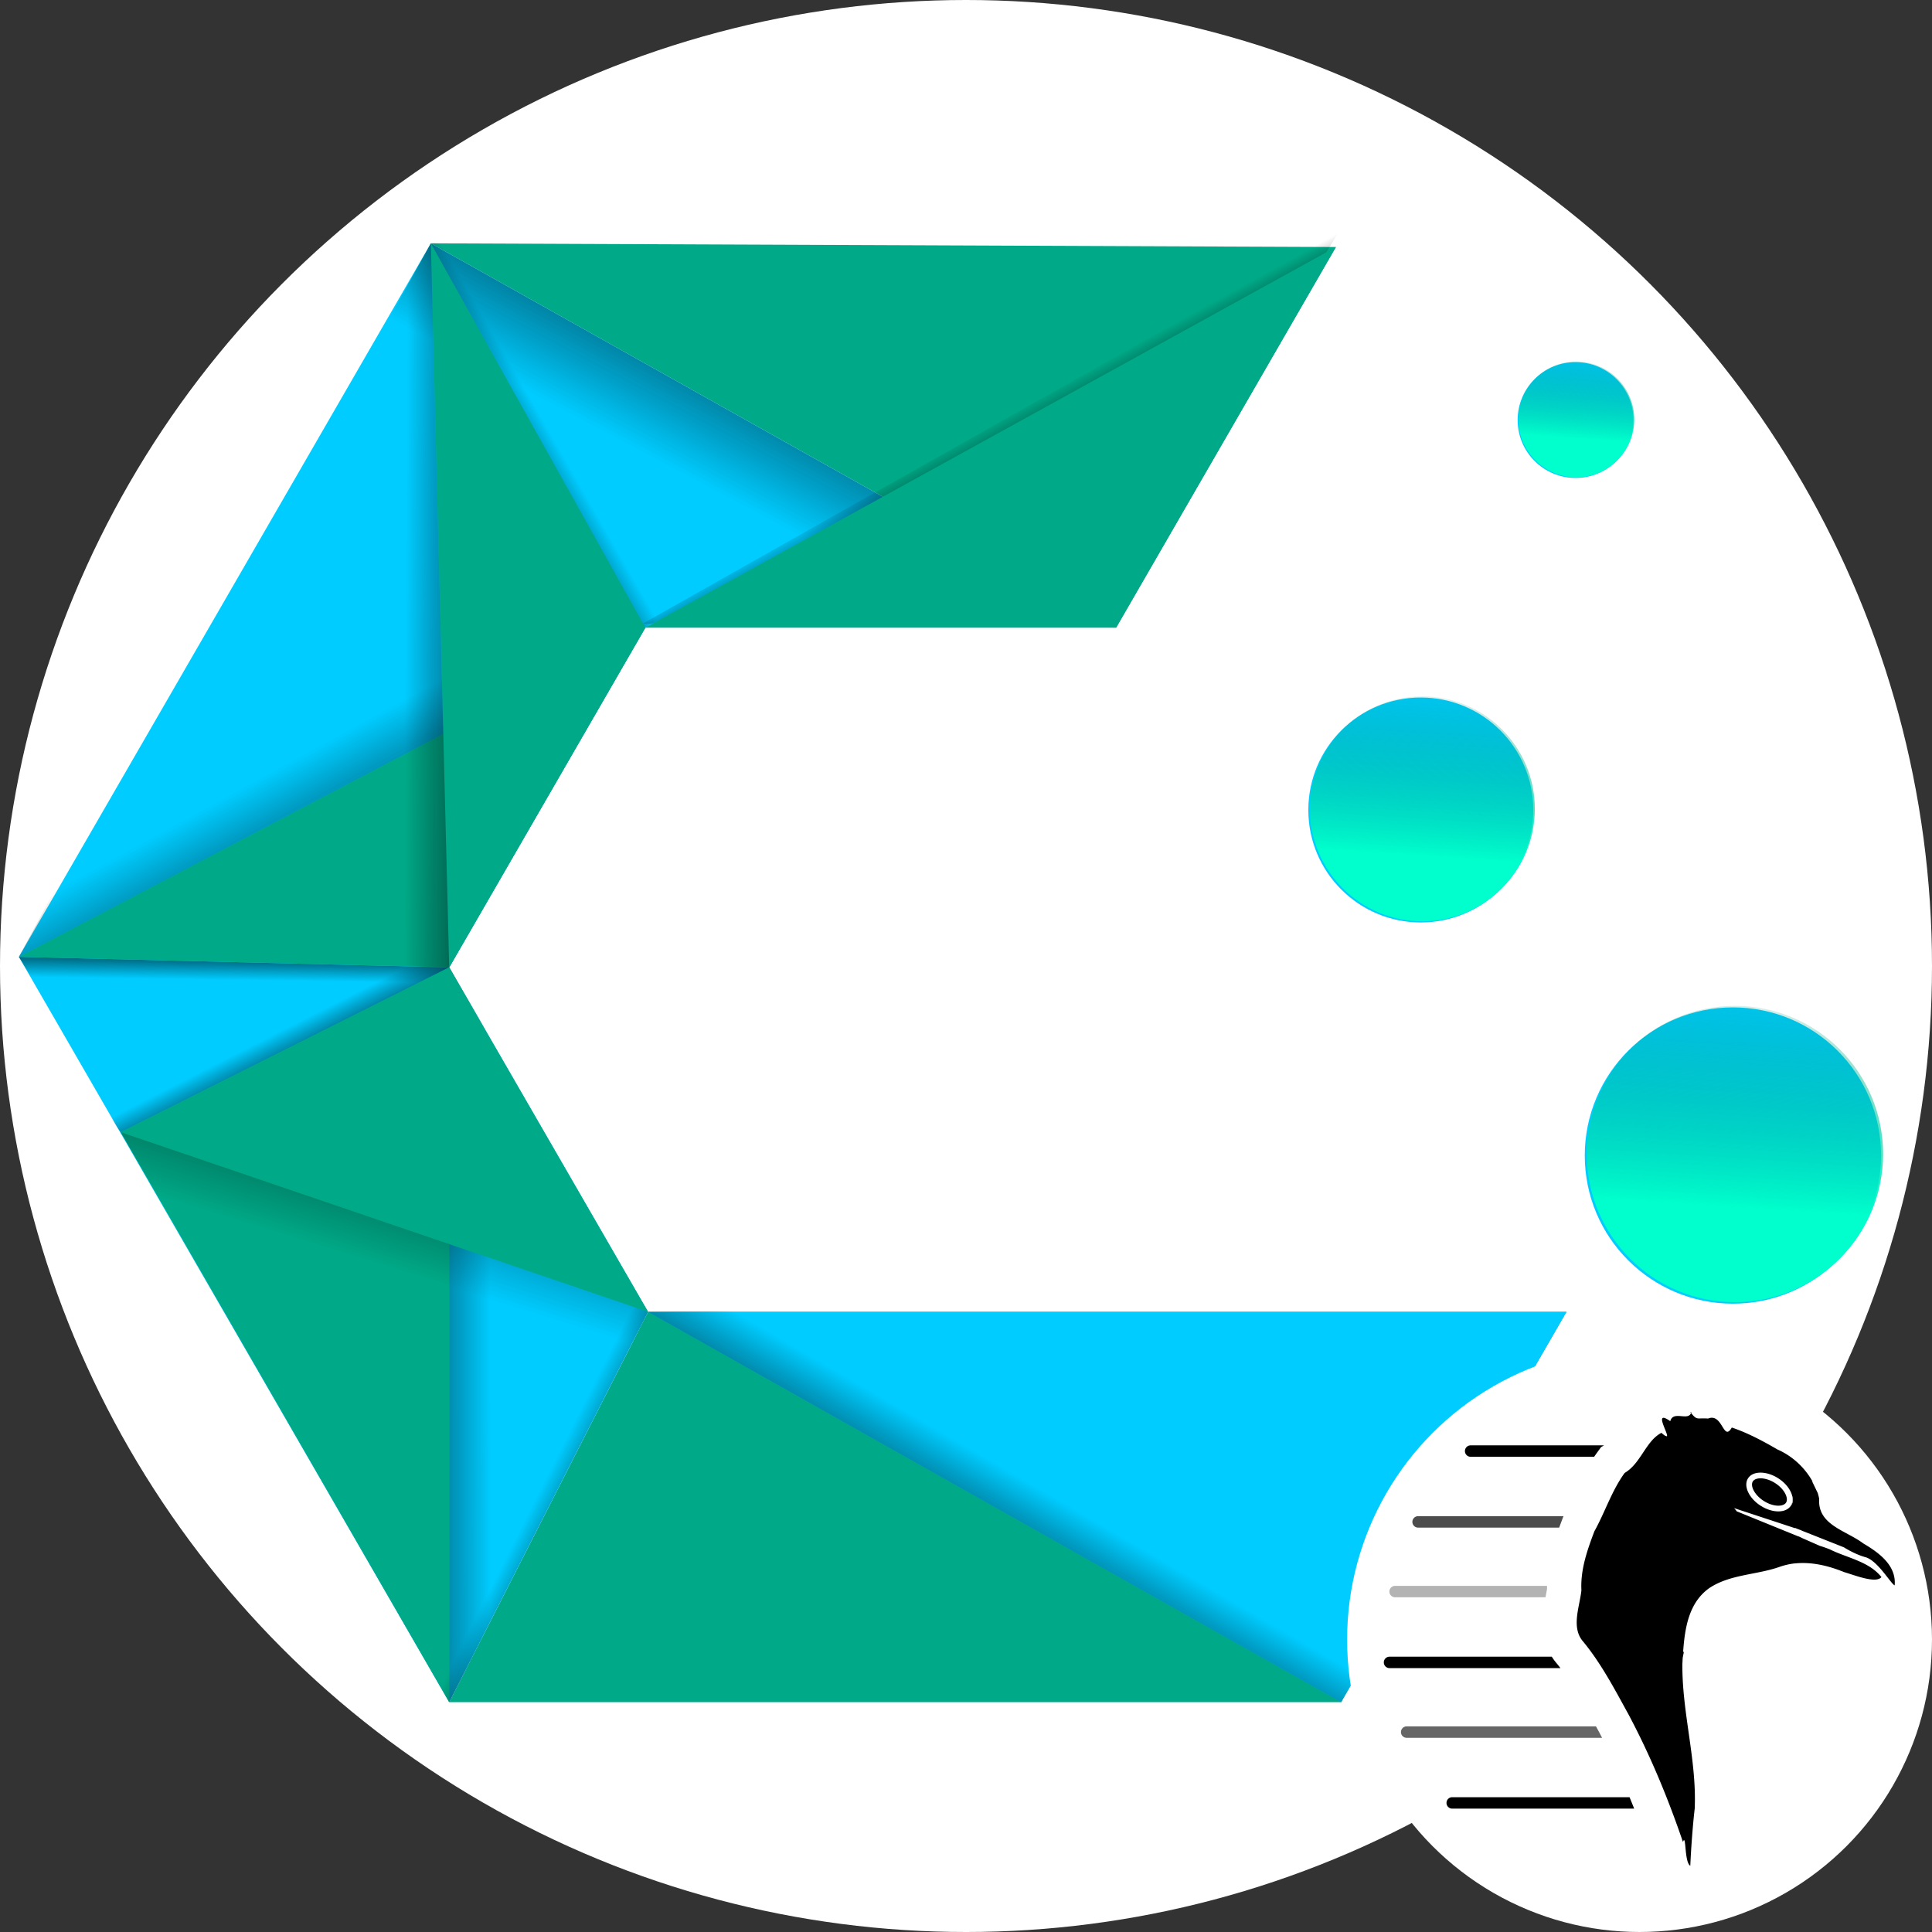
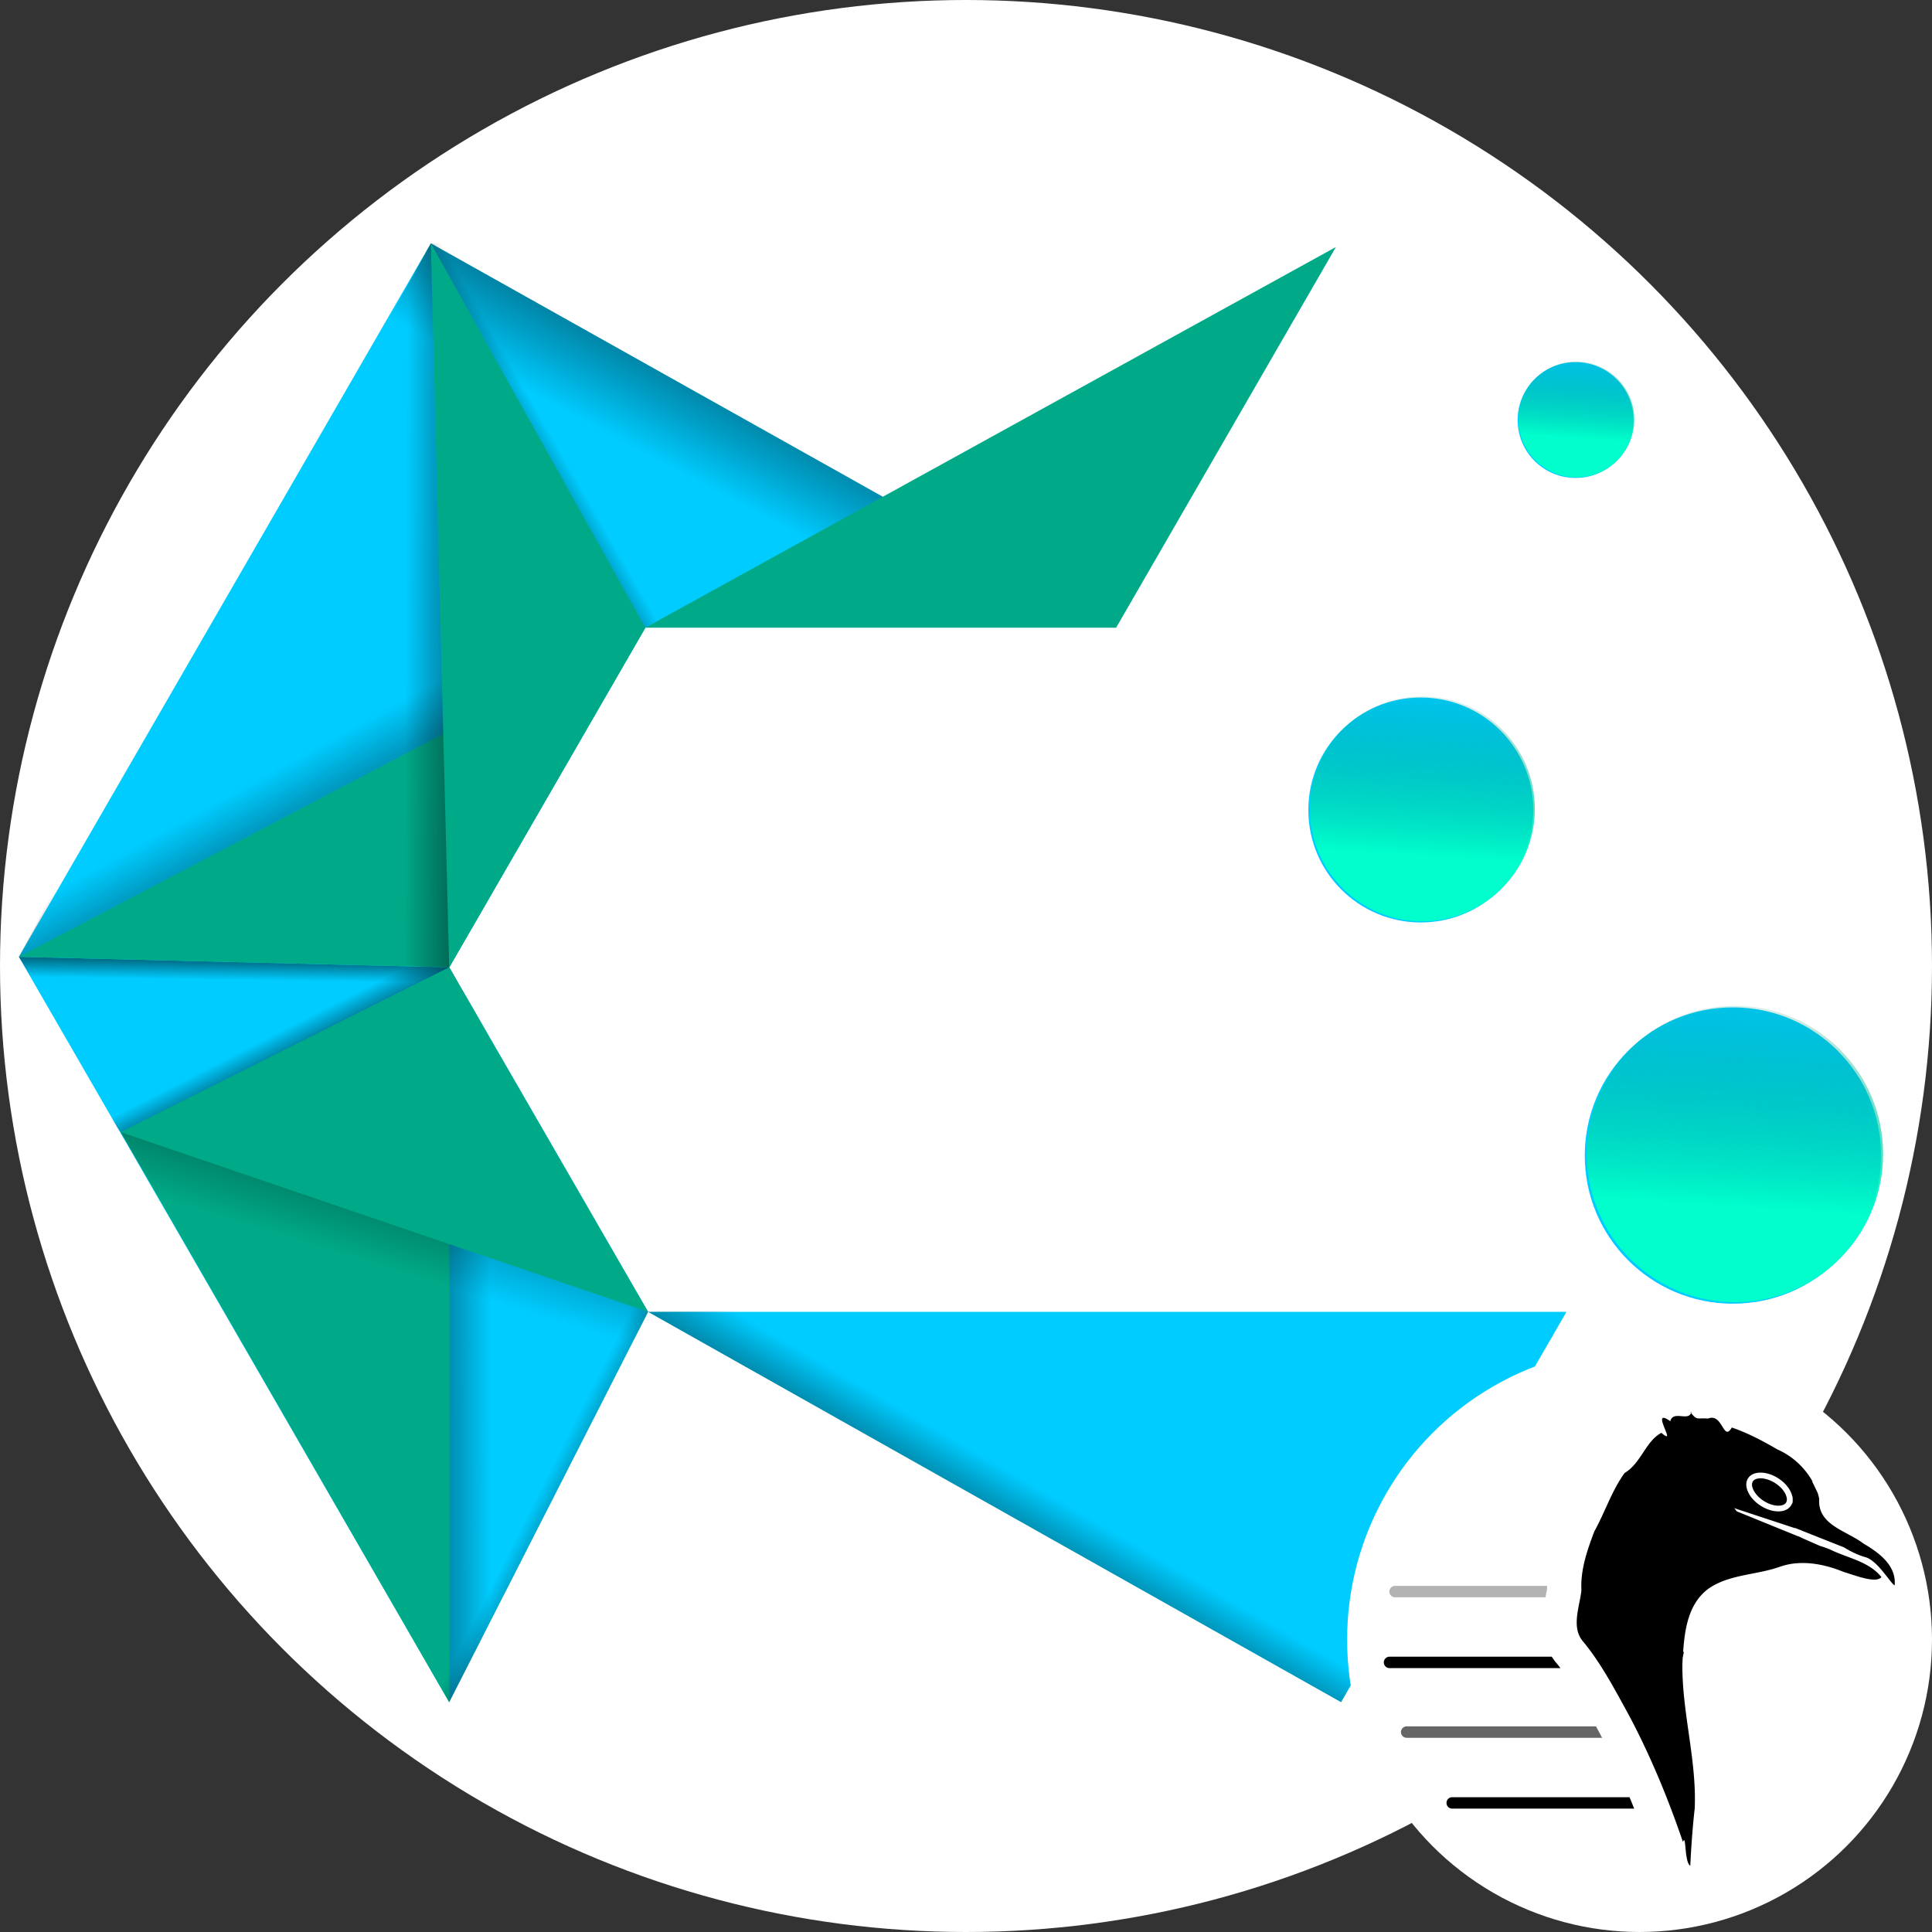
<svg xmlns="http://www.w3.org/2000/svg" xmlns:xlink="http://www.w3.org/1999/xlink" width="512" height="512">
  <rect width="100%" height="100%" fill="#333333" stroke="none" />
  <defs>
    <linearGradient xlink:href="#a" id="d" x1="237.186" x2="237.072" y1="296.2" y2="304.08" gradientTransform="translate(-232.187 -115.547) scale(1.234)" gradientUnits="userSpaceOnUse" />
    <linearGradient id="a">
      <stop offset="0" style="stop-color:#001313;stop-opacity:1" />
      <stop offset="1" style="stop-color:#001313;stop-opacity:0" />
    </linearGradient>
    <linearGradient xlink:href="#b" id="e" x1="994.809" x2="982.344" y1="1533.278" y2="1556.765" gradientTransform="translate(-2099.423 -3485.723) scale(2.319)" gradientUnits="userSpaceOnUse" />
    <linearGradient id="b">
      <stop offset="0" style="stop-color:#020202;stop-opacity:1" />
      <stop offset="1" style="stop-color:#020202;stop-opacity:0" />
    </linearGradient>
    <linearGradient xlink:href="#b" id="f" x1="1022.515" x2="1018.597" y1="1582.428" y2="1575.638" gradientTransform="matrix(2.381 0 0 2.259 -2178.269 -3438.755)" gradientUnits="userSpaceOnUse" />
    <linearGradient xlink:href="#b" id="g" x1="940.433" x2="930.589" y1="1612.467" y2="1594.47" gradientTransform="translate(-2099.423 -3485.723) scale(2.319)" gradientUnits="userSpaceOnUse" />
    <linearGradient xlink:href="#b" id="h" x1="965.605" x2="951.661" y1="1571.427" y2="1571.345" gradientTransform="translate(-2099.423 -3485.723) scale(2.319)" gradientUnits="userSpaceOnUse" />
    <linearGradient xlink:href="#b" id="i" x1="946.234" x2="961.373" y1="1655.864" y2="1655.846" gradientTransform="translate(-2099.423 -3485.723) scale(2.319)" gradientUnits="userSpaceOnUse" />
    <linearGradient xlink:href="#a" id="j" x1="366.154" x2="350.922" y1="427.324" y2="419.642" gradientTransform="translate(-296.382 -110.159) scale(1.234)" gradientUnits="userSpaceOnUse" />
    <linearGradient xlink:href="#b" id="k" x1="936.335" x2="933.378" y1="1628.774" y2="1622.977" gradientTransform="translate(-2099.423 -3485.723) scale(2.319)" gradientUnits="userSpaceOnUse" />
    <linearGradient xlink:href="#b" id="l" x1="950.33" x2="941.971" y1="1618.617" y2="1645.767" gradientTransform="translate(-2099.423 -3485.723) scale(2.319)" gradientUnits="userSpaceOnUse" />
    <linearGradient xlink:href="#b" id="m" x1="1008.201" x2="1015.731" y1="1681.329" y2="1668.374" gradientTransform="translate(-2099.423 -3485.723) scale(2.319)" gradientUnits="userSpaceOnUse" />
    <linearGradient xlink:href="#c" id="n" x1="1148.342" x2="1145.437" y1="1585.508" y2="1629.975" gradientTransform="translate(-282.868 -491.668) scale(.35)" gradientUnits="userSpaceOnUse" />
    <linearGradient id="c">
      <stop offset="0" style="stop-color:#008066;stop-opacity:0" />
      <stop offset="1" style="stop-color:#0fc;stop-opacity:1" />
    </linearGradient>
    <linearGradient xlink:href="#c" id="o" x1="1148.342" x2="1145.437" y1="1585.508" y2="1629.975" gradientTransform="translate(-211.152 -375.487) scale(.266)" gradientUnits="userSpaceOnUse" />
    <linearGradient xlink:href="#c" id="p" x1="1148.342" x2="1145.437" y1="1585.508" y2="1629.975" gradientTransform="translate(-217.309 -786.915) scale(.554)" gradientUnits="userSpaceOnUse" />
    <linearGradient xlink:href="#a" id="q" x1="348.048" x2="361.21" y1="194.78" y2="187.235" gradientTransform="translate(-296.382 -110.159) scale(1.234)" gradientUnits="userSpaceOnUse" />
  </defs>
  <circle cx="256" cy="256" r="256" style="fill:#fff;stroke-width:117.924;stroke-dasharray:117.924,117.924;stop-color:#000" />
  <path d="M123.982 65.458h230.052l-58.24 100.864h-124.76l-51.983 90.04 52.7 91.298h243.367l-59.723 103.436H119.04L5.004 253.576l109.173-189.09Z" style="fill:#fff;fill-opacity:1;stroke:none;stroke-width:.614px;stroke-linecap:butt;stroke-linejoin:miter;stroke-opacity:1" />
-   <path d="m114.177 64.486 181.618 101.84 58.24-100.868zm57.579 283.174-52.713 103.436h236.36l59.719-103.436Z" style="fill:#0a8;stroke:none;stroke-width:.614px;stroke-linecap:butt;stroke-linejoin:miter;stroke-opacity:1" />
  <path d="m114.177 64.486 181.618 101.84h-124.76l-51.984 90.04 52.7 91.294-52.712 103.436L5 253.576l109.177-189.09" style="fill:#0cf;stroke:none;stroke-width:.614px;stroke-linecap:butt;stroke-linejoin:miter;stroke-opacity:1" />
  <path d="m5.004 253.58 114.043 2.787 3.19 5.461-113.651-2.289z" style="fill:url(#d);fill-opacity:1;stroke:none;stroke-width:1.234px;stroke-linecap:butt;stroke-linejoin:miter;stroke-opacity:1" />
  <path d="M295.795 166.326 114.177 64.486l-13.812 24.91 137.677 76.35z" style="fill:url(#e);fill-opacity:1;stroke:none;stroke-width:.614px;stroke-linecap:butt;stroke-linejoin:miter;stroke-opacity:1" />
-   <path d="M170.131 165.374 355.124 60.9l-59.787 98.254Z" style="fill:url(#f);fill-opacity:1;stroke:none;stroke-width:.614px;stroke-linecap:butt;stroke-linejoin:miter;stroke-opacity:1" />
  <path d="m171.035 166.326 183-100.868-58.24 100.868z" style="fill:#0a8;fill-opacity:1;stroke:none;stroke-width:.614px;stroke-linecap:butt;stroke-linejoin:miter;stroke-opacity:1" />
  <path d="m5.004 253.58 166.03-87.254-51.983 90.04z" style="fill:#0a8;stroke:none;stroke-width:.614px;stroke-linecap:butt;stroke-linejoin:miter;stroke-opacity:1" />
  <path d="m5.004 253.58 166.03-87.254-11.218-17.544L16.734 231.72Z" style="fill:url(#g);fill-opacity:1;stroke:none;stroke-width:.614px;stroke-linecap:butt;stroke-linejoin:miter;stroke-opacity:1" />
  <path d="m171.035 166.326-56.858-101.84 4.87 191.88z" style="fill:#0a8;fill-opacity:1;stroke:none;stroke-width:.614px;stroke-linecap:butt;stroke-linejoin:miter;stroke-opacity:1" />
  <path d="m171.756 347.66 183.648 103.436 59.718-103.436Z" style="fill:#0cf;fill-opacity:1;stroke:none;stroke-width:.614px;stroke-linecap:butt;stroke-linejoin:miter;stroke-opacity:1" />
  <path d="m114.177 64.486-13.812 24.91 1.325 166.152 17.357.819z" style="fill:url(#h);fill-opacity:1;stroke:none;stroke-width:.614px;stroke-linecap:butt;stroke-linejoin:miter;stroke-opacity:1" />
  <path d="m119.047 256.367-87.067 43.66L119.04 451.1Z" style="fill:#0a8;fill-opacity:1;stroke:none;stroke-width:.614px;stroke-linecap:butt;stroke-linejoin:miter;stroke-opacity:1" />
  <path d="M119.047 256.367v194.725l21.337-41.632 1.645-114.148z" style="fill:url(#i);fill-opacity:1;stroke:none;stroke-width:.614px;stroke-linecap:butt;stroke-linejoin:miter;stroke-opacity:1" />
  <path d="m119.04 451.096-8.214-14.79 52.9-102.159 8.026 13.513z" style="fill:url(#j);fill-opacity:1;stroke:none;stroke-width:1.234px;stroke-linecap:butt;stroke-linejoin:miter;stroke-opacity:1" />
  <path d="m31.98 300.028 87.071-43.661-17.361-.819-75.544 36.093z" style="fill:url(#k);fill-opacity:1;stroke:none;stroke-width:.614px;stroke-linecap:butt;stroke-linejoin:miter;stroke-opacity:1" />
  <path d="m31.98 300.028 139.776 47.632-52.709-91.293Z" style="fill:#0a8;fill-opacity:1;stroke:none;stroke-width:.614px;stroke-linecap:butt;stroke-linejoin:miter;stroke-opacity:1" />
  <path d="M171.756 347.66 31.98 300.028l15.178 26.206 114.87 41.725z" style="fill:url(#l);fill-opacity:1;stroke:none;stroke-width:.614px;stroke-linecap:butt;stroke-linejoin:miter;stroke-opacity:1" />
  <path d="m171.756 347.66 183.648 103.436 22.008-39.18L259.22 346.65Z" style="fill:url(#m);fill-opacity:1;stroke:none;stroke-width:.614px;stroke-linecap:butt;stroke-linejoin:miter;stroke-opacity:1" />
  <g transform="translate(-18.702 .542) scale(4.052)">
    <circle cx="117.952" cy="75.441" r="9.689" style="fill:#0cf;fill-opacity:1;stroke:none;stroke-width:.093;stroke-opacity:1" />
    <circle cx="118.085" cy="75.341" r="9.689" style="fill:url(#n);fill-opacity:1;stroke:none;stroke-width:.093;stroke-opacity:1" />
  </g>
  <g transform="translate(-.867 -8.388) scale(4.052)">
    <circle cx="93.138" cy="55.045" r="7.356" style="fill:#0cf;fill-opacity:1;stroke:none;stroke-width:.07;stroke-opacity:1" />
    <circle cx="93.239" cy="54.969" r="7.356" style="fill:url(#o);fill-opacity:1;stroke:none;stroke-width:.07;stroke-opacity:1" />
  </g>
  <circle cx="417.536" cy="111.312" r="15.348" style="fill:#0cf;fill-opacity:1;stroke:none;stroke-width:.147;stroke-opacity:1" />
  <circle cx="417.747" cy="111.154" r="15.348" style="fill:url(#p);fill-opacity:1;stroke:none;stroke-width:.147;stroke-opacity:1" />
  <path d="m171.035 166.326-56.858-101.84 14.485-.207 53.442 95.175z" style="fill:url(#q);fill-opacity:1;stroke:none;stroke-width:1.234px;stroke-linecap:butt;stroke-linejoin:miter;stroke-opacity:1" />
  <circle cx="434.5" cy="434.5" r="77.5" fill="#fff" style="stroke-width:.303" />
-   <path d="M425.077 383.035h-35.382a1.514 1.514 0 0 0 0 3.027h32.77c.235-.346.477-.693.727-1.038l1.108-1.53z" style="stroke-width:.303" />
-   <path fill-opacity=".7" d="M414.02 402.627a209.462 209.462 0 0 0-.82 2.205h-37.43a1.514 1.514 0 0 1 0-3.027h38.595l-.109.196z" style="stroke-width:.303" />
  <path fill-opacity=".3" d="M409.98 420.271h-40.265a1.514 1.514 0 0 0 0 3.028h39.85l.026-.131.01-.045c.187-.955.31-1.593.387-2.094a31.968 31.968 0 0 1-.007-.758z" style="stroke-width:.303" />
  <path d="M411.238 439.041H368.2a1.514 1.514 0 0 0 0 3.027h45.341a47.373 47.373 0 0 0-.91-1.146 15.756 15.756 0 0 1-1.394-1.881z" style="stroke-width:.303" />
  <path fill-opacity=".6" d="M422.95 457.508h-50.208a1.514 1.514 0 0 0 0 3.027h51.827a186.596 186.596 0 0 0-.904-1.726 1609.327 1609.327 0 0 1-.715-1.301z" style="stroke-width:.303" />
  <path d="M431.847 476.277h-46.995a1.514 1.514 0 0 0 0 3.028h48.221a229.097 229.097 0 0 0-1.226-3.028zm16.36-102.063c-.593 2.65-4.773-.583-5.566 2.416-4.681-3.297-.287 3.569-.907 4.002l-.038-.008-.371-.112c-.231-.138-.56-.362-1.029-.795-4.15 2.15-5.404 8.068-9.75 10.635-3.452 4.765-5.167 10.326-8.025 15.473-1.903 5.057-3.702 10.135-3.432 15.62-.448 4.333-2.816 9.88.477 13.61 4.823 5.852 8.423 12.776 12.089 19.435 5.731 10.793 10.419 22.138 14.341 33.648.902-2.5.33 5.446 1.953 6.309.166-3.997.605-10.315 1.172-15.18.545-12.904-3.392-25.428-3.271-38.289.031-.537.053-1.091.085-1.638l.306-1.557-.19-.037c.447-6.279 1.482-12.972 6.867-16.838 5.451-3.688 12.452-3.51 18.54-5.62 1.357-.48 2.749-.81 4.131-.967.012-.002.028.009.038.007 4.025-.424 8.067.41 11.88 1.827.057.022.127.055.183.076.347.13.723.267 1.065.406 2.831.825 8.41 3.097 9.848 1.309-3.308-4.176-9.096-5.064-13.709-7.362-.74-.291-1.657-.63-2.588-.904l-4.546-2-1.118-.537-.008.038-16.373-6.66a8.319 8.319 0 0 0-.702-.85l16.134 5.314.014-.076c.558.245 1.117.465 1.692.649l-.007.037 11.272 4.47c1.87 1.151 3.912 2.134 5.904 2.666 3.236 1.141 6.5 6.952 7.535 7.408.496-5.346-4.27-8.723-8.309-11.11-4.585-3.468-12.18-4.863-11.687-11.853-.12-.517-.237-1.033-.406-1.545l-1.452-3.014.083-.023c-2.072-3.718-5.41-6.776-9.273-8.459-3.728-2.174-7.956-4.435-12.117-5.823-2.269 3.95-2.379-3.955-6.277-2.38-3.098-.238-2.843.643-4.714-1.719h.256zm19.325 16.692c1.102.187 2.313.634 3.491 1.319 3.128 1.821 4.834 4.704 3.823 6.438-1.01 1.733-4.38 1.65-7.506-.178-3.127-1.828-4.844-4.655-3.83-6.4.632-1.088 2.188-1.49 4.022-1.18z" style="stroke-width:.303" />
  <path d="M466.591 399.038c3.134 2.005 6.717 2.001 8.003-.009 1.286-2.01-.211-5.265-3.346-7.27-3.134-2.005-6.717-2-8.003.01-1.286 2.01.212 5.264 3.346 7.27z" style="stroke-width:.303" />
  <path fill="#fff" fill-rule="evenodd" d="M471.284 399.026c1.137-.001 1.765-.39 2.036-.812.27-.423.36-1.156-.116-2.189-.467-1.015-1.411-2.12-2.772-2.99-1.36-.871-2.76-1.265-3.877-1.264-1.137.001-1.765.39-2.035.813-.27.422-.36 1.155.115 2.188.468 1.015 1.412 2.121 2.772 2.991 1.36.87 2.76 1.264 3.877 1.263zm3.31.003c-1.286 2.01-4.869 2.014-8.003.009-3.134-2.005-4.632-5.26-3.346-7.27 1.286-2.01 4.87-2.015 8.003-.01 3.135 2.005 4.632 5.26 3.346 7.27z" clip-rule="evenodd" style="stroke-width:.303" />
</svg>